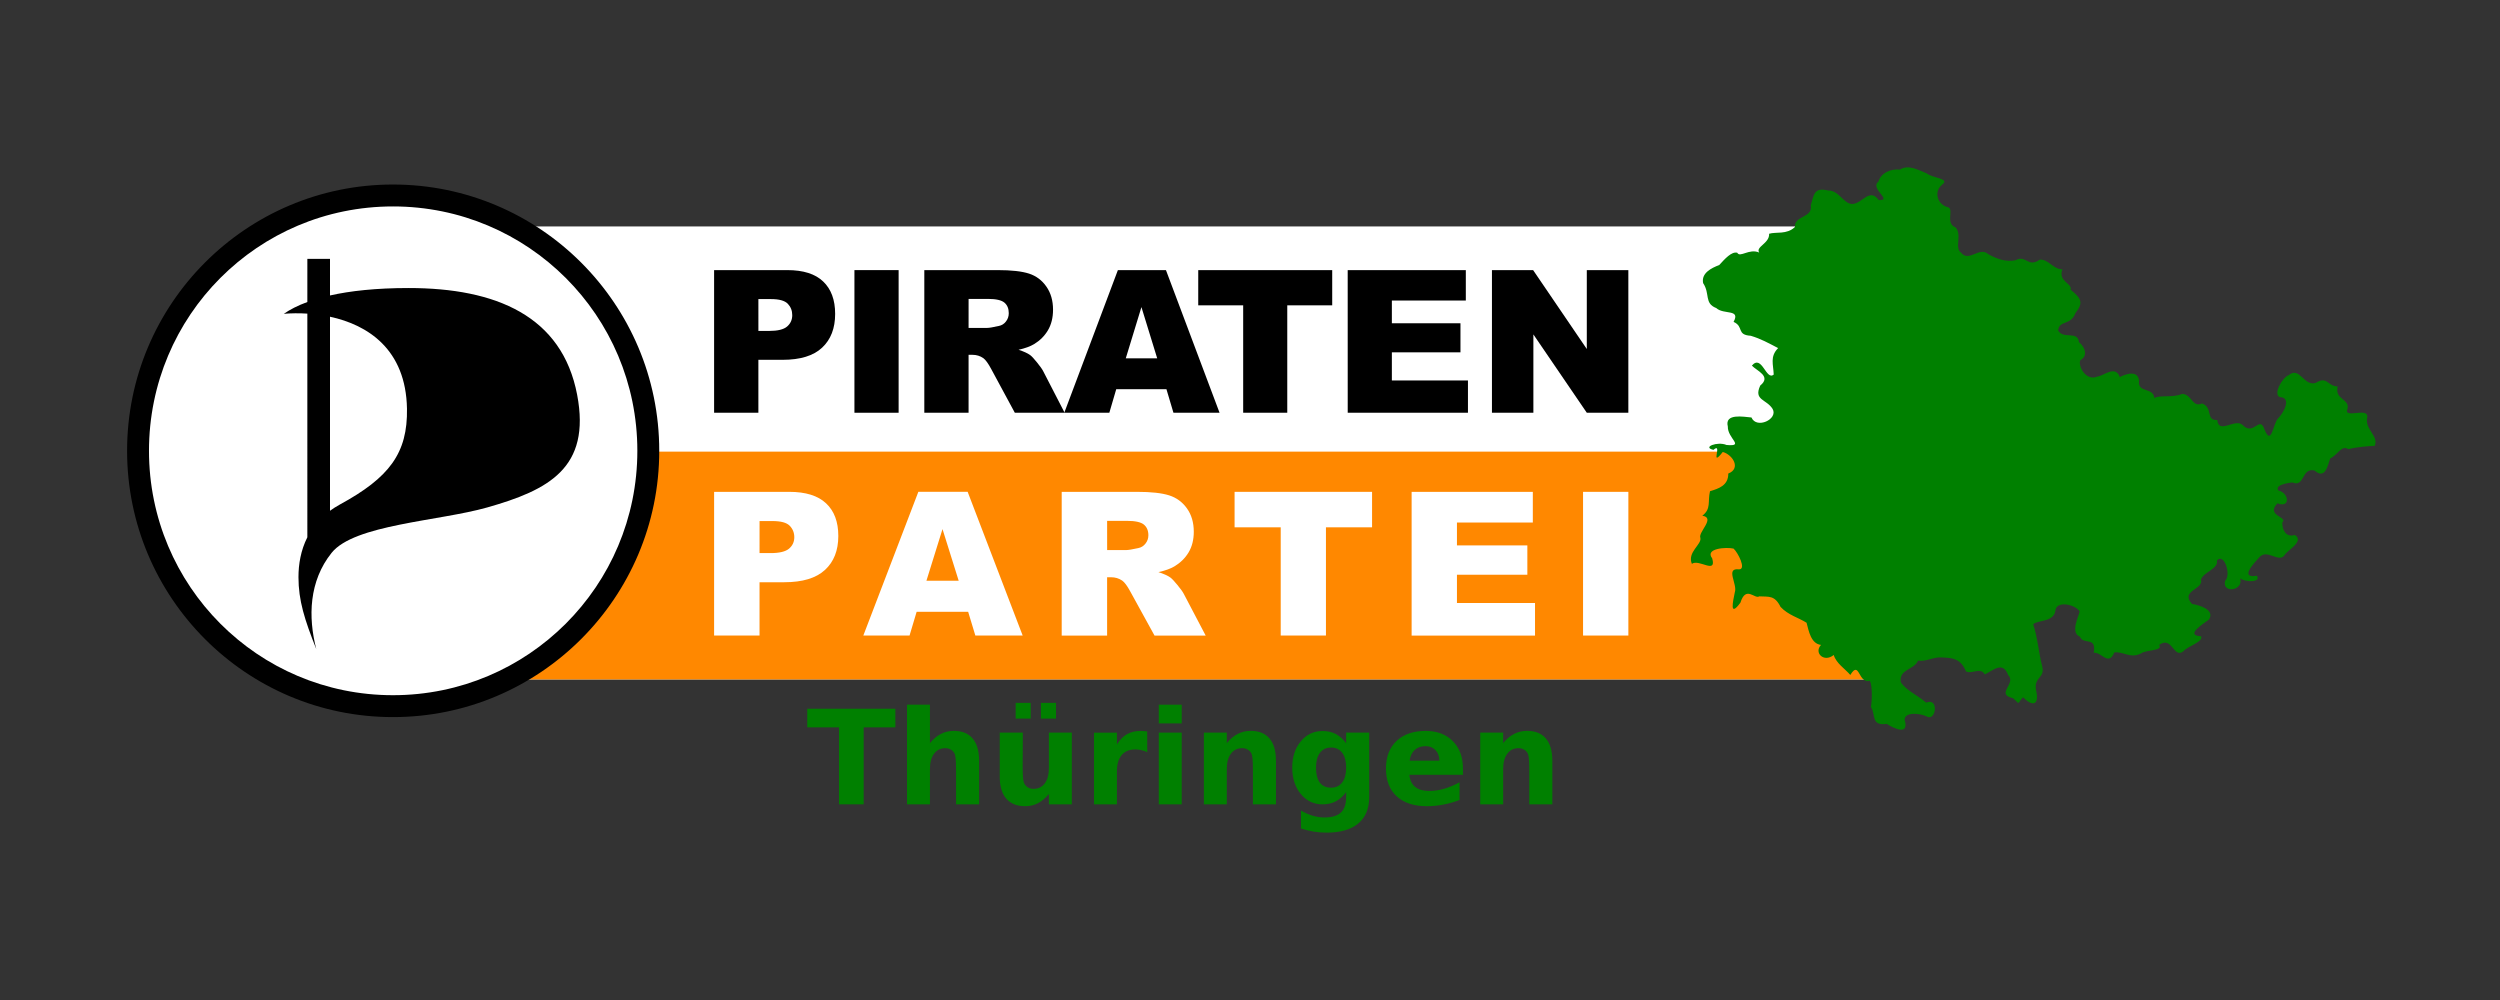
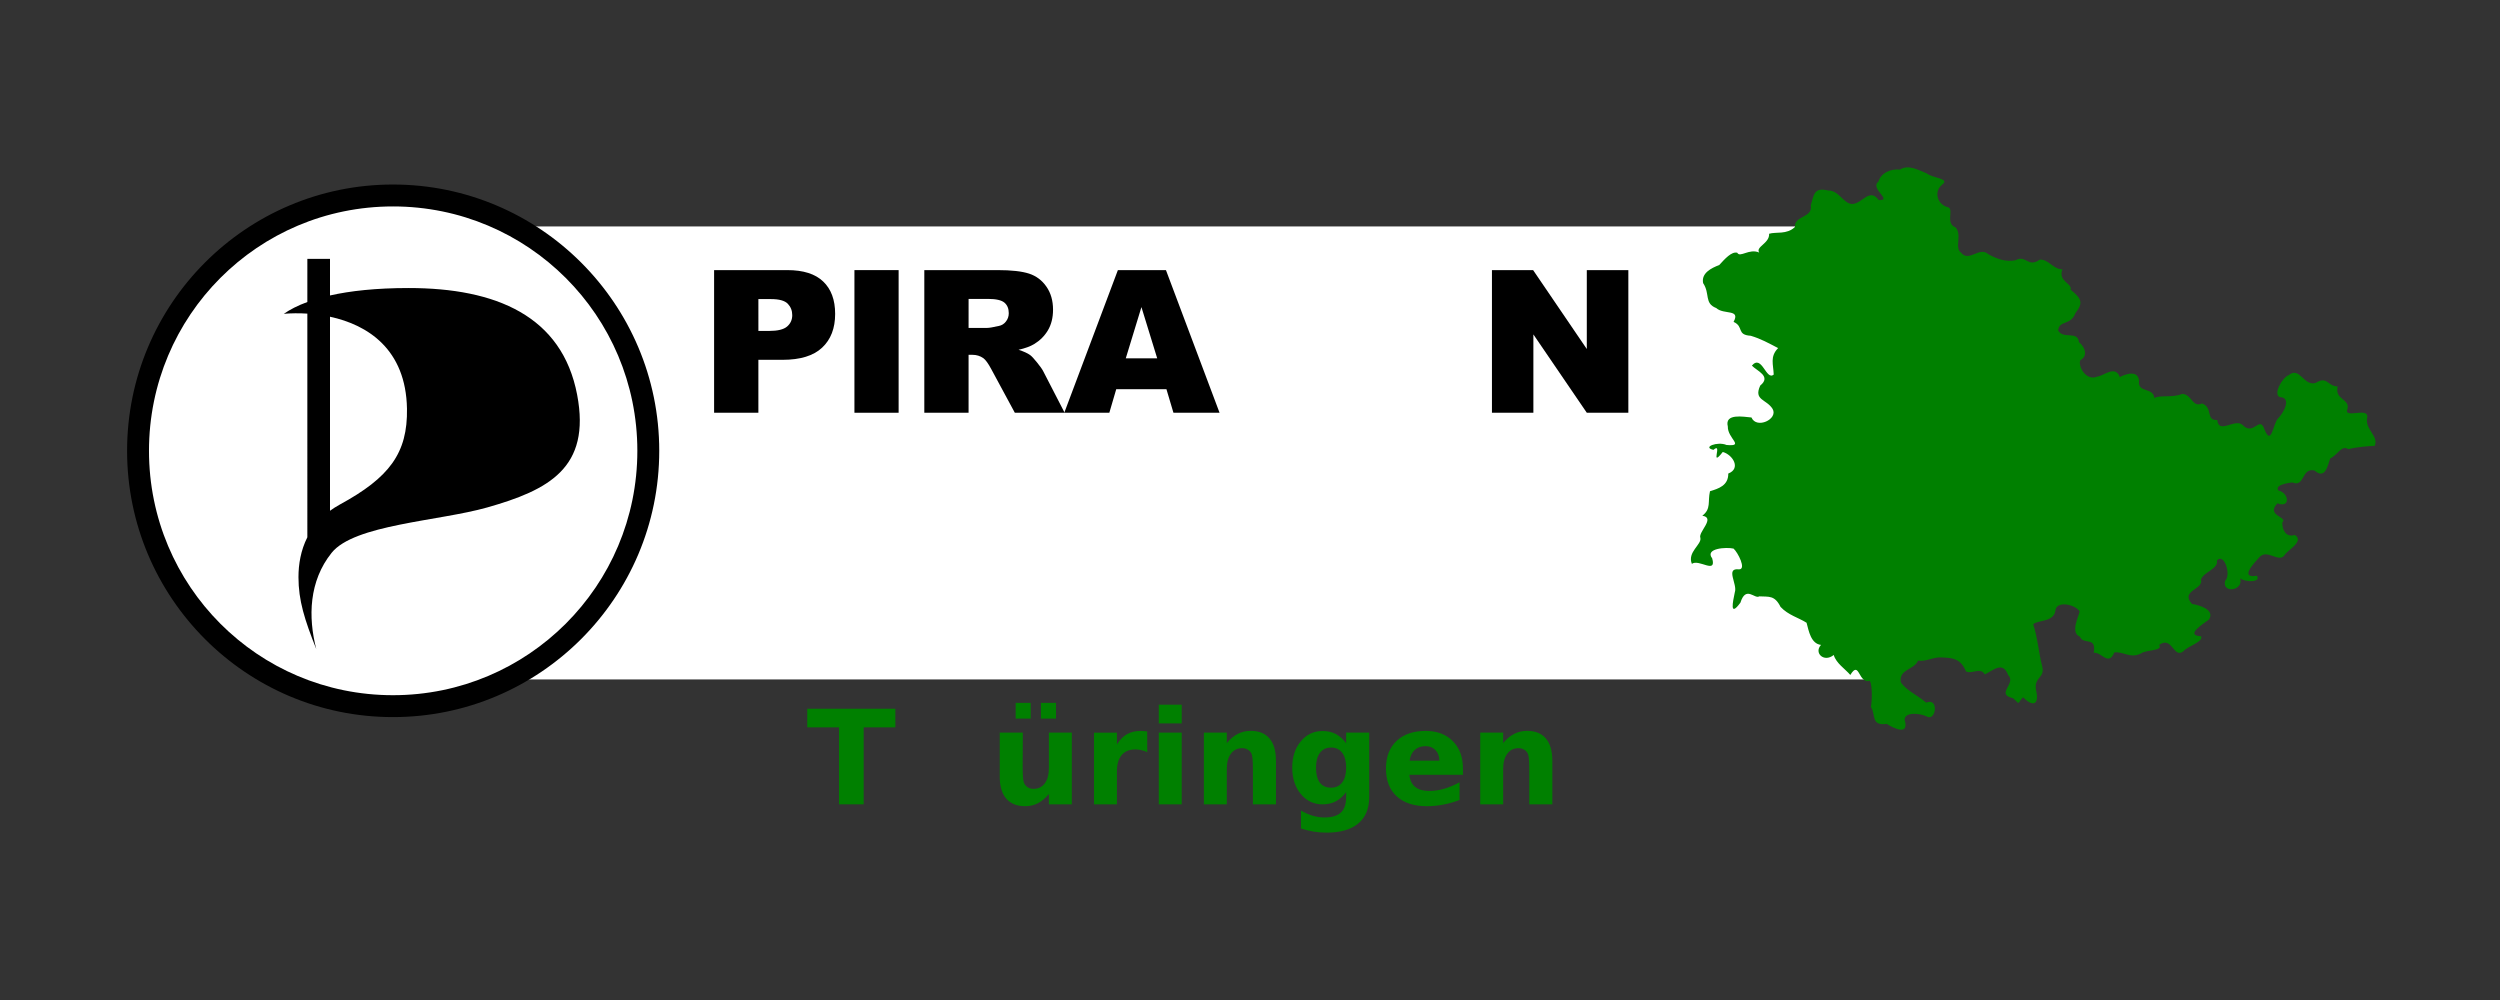
<svg xmlns="http://www.w3.org/2000/svg" xmlns:ns1="http://www.inkscape.org/namespaces/inkscape" xmlns:ns2="http://sodipodi.sourceforge.net/DTD/sodipodi-0.dtd" version="1.1" id="svg2297" ns1:version="0.48.2 r9819" ns2:version="0.32" ns2:docname="Piraten_Thueringen_allg_transparent.svg" ns1:output_extension="org.inkscape.output.svg.inkscape" x="0px" y="0px" width="225" height="90" viewBox="0 0 225 90" enable-background="new 0 0 175.792 81.748" xml:space="preserve">
  <rect x="0" y="0" width="225" height="90" fill="#333333" stroke="none" />
  <ns2:namedview ns1:window-height="1056" borderopacity="1.0" bordercolor="#666666" pagecolor="#ffffff" ns1:pageshadow="2" ns1:pageopacity="0.0" gridtolerance="10.0" id="base" ns1:zoom="5.1162574" objecttolerance="10.0" guidetolerance="10.0" ns1:cx="139.78784" ns1:cy="47.648455" ns1:window-x="66" ns1:window-y="24" ns1:current-layer="text3915" showgrid="false" ns1:window-width="1854" ns1:window-maximized="1">
	</ns2:namedview>
  <defs id="defs5">
    <ns1:perspective id="perspective32" ns1:vp_x="0 : 40.874016 : 1" ns1:vp_z="175.7921 : 40.874016 : 1" ns1:vp_y="0 : 1000 : 0" ns1:persp3d-origin="87.896049 : 27.249344 : 1" ns2:type="inkscape:persp3d">
		</ns1:perspective>
  </defs>
  <g id="g4005" transform="translate(0,8.252)">
    <g id="g4032" transform="translate(-2.101,-8.003)">
      <path id="path2294" ns1:export-ydpi="90" ns1:export-filename="D:\_kunden\piratenpartei\logovarianten\path2202.png" ns2:nodetypes="ccccc" ns1:export-xdpi="90" d="m 34.94,20.131 136.861,0 0,40.769 -136.861,0 z" ns1:connector-curvature="0" style="fill:#ffffff" />
-       <path id="path2296" ns1:export-ydpi="90" ns1:export-filename="D:\_kunden\piratenpartei\logovarianten\path2202.png" ns1:export-xdpi="90" d="m 35.156,40.398 136.057,0 0,20.501 -136.057,0 z" ns1:connector-curvature="0" style="fill:#ff8800" ns2:nodetypes="ccccc" />
      <path id="path2298" ns1:export-ydpi="90" ns1:export-filename="D:\_kunden\piratenpartei\logovarianten\path2202.png" ns1:export-xdpi="90" d="m 66.37,24.061 h 6.594 c 1.436,0 2.51,0.341 3.222,1.025 0.718,0.682 1.078,1.655 1.078,2.916 0,1.296 -0.391,2.309 -1.174,3.039 -0.776,0.73 -1.964,1.094 -3.564,1.094 h -2.171 v 4.763 H 66.37 V 24.061 z m 3.986,5.474 h 0.972 c 0.765,0 1.301,-0.131 1.611,-0.395 0.31,-0.269 0.464,-0.61 0.464,-1.025 0,-0.404 -0.134,-0.745 -0.402,-1.025 -0.269,-0.28 -0.774,-0.42 -1.516,-0.42 h -1.13 l 10e-4,2.865 0,0 z" ns1:connector-curvature="0" />
      <path id="path2300" ns1:export-ydpi="90" ns1:export-filename="D:\_kunden\piratenpartei\logovarianten\path2202.png" ns1:export-xdpi="90" d="m 79,24.061 h 3.977 V 36.898 H 79 V 24.061 z" ns1:connector-curvature="0" />
      <path id="path2302" ns1:export-ydpi="90" ns1:export-filename="D:\_kunden\piratenpartei\logovarianten\path2202.png" ns1:export-xdpi="90" d="M 85.289,36.898 V 24.061 H 91.9 c 1.227,0 2.162,0.105 2.812,0.314 0.646,0.21 1.17,0.602 1.565,1.174 0.397,0.565 0.597,1.258 0.597,2.075 0,0.711 -0.151,1.328 -0.457,1.848 -0.303,0.514 -0.721,0.931 -1.252,1.251 -0.338,0.205 -0.803,0.374 -1.393,0.508 0.475,0.157 0.818,0.314 1.035,0.472 0.145,0.105 0.355,0.33 0.63,0.674 0.28,0.345 0.468,0.609 0.56,0.797 l 1.918,3.721 h -4.482 l -2.119,-3.924 c -0.27,-0.506 -0.508,-0.837 -0.718,-0.989 -0.286,-0.198 -0.609,-0.297 -0.974,-0.297 h -0.35 v 5.21 l -3.983,0.003 0,0 z m 3.984,-7.635 h 1.672 c 0.182,0 0.531,-0.059 1.051,-0.176 0.264,-0.052 0.477,-0.187 0.641,-0.403 0.169,-0.216 0.253,-0.463 0.253,-0.745 0,-0.414 -0.132,-0.733 -0.394,-0.954 -0.264,-0.221 -0.756,-0.332 -1.479,-0.333 h -1.743 l -0.001,2.611 0,0 z" ns1:connector-curvature="0" />
      <path id="path2304" ns1:export-ydpi="90" ns1:export-filename="D:\_kunden\piratenpartei\logovarianten\path2202.png" ns1:export-xdpi="90" d="m 107.08,34.779 h -4.518 l -0.621,2.119 h -4.055 l 4.824,-12.837 h 4.326 l 4.824,12.837 h -4.15 l -0.63,-2.119 z m -0.83,-2.776 -1.42,-4.614 -1.41,4.614 h 2.83 z" ns1:connector-curvature="0" />
-       <path id="path2306" ns1:export-ydpi="90" ns1:export-filename="D:\_kunden\piratenpartei\logovarianten\path2202.png" ns1:export-xdpi="90" d="M 109.943,24.061 H 122 v 3.169 h -4.045 v 9.667 h -3.968 V 27.23 h -4.045 l 0.001,-3.169 0,0 z" ns1:connector-curvature="0" />
-       <path id="path2308" ns1:export-ydpi="90" ns1:export-filename="D:\_kunden\piratenpartei\logovarianten\path2202.png" ns1:export-xdpi="90" d="m 123.394,24.061 h 10.631 v 2.74 h -6.656 v 2.041 h 6.174 v 2.619 h -6.174 v 2.531 h 6.848 v 2.907 h -10.821 l -0.002,-12.838 0,0 z" ns1:connector-curvature="0" />
      <path id="path2310" ns1:export-ydpi="90" ns1:export-filename="D:\_kunden\piratenpartei\logovarianten\path2202.png" ns1:export-xdpi="90" d="m 136.376,24.061 h 3.705 l 4.832,7.102 v -7.102 h 3.739 v 12.837 h -3.739 l -4.808,-7.049 v 7.049 h -3.729 V 24.061 z" ns1:connector-curvature="0" />
      <path id="path2312" ns1:export-ydpi="90" ns1:export-filename="D:\_kunden\piratenpartei\logovarianten\path2202.png" ns1:export-xdpi="90" d="m 14.508,40.318 c 0,-12.688 10.285,-22.972 22.972,-22.972 12.687,0 22.972,10.285 22.972,22.972 0,12.687 -10.286,22.97 -22.972,22.97 -12.687,0 -22.972,-10.283 -22.972,-22.97 z" ns1:connector-curvature="0" style="fill:#ffffff" />
      <path id="path2314" ns1:export-ydpi="90" ns1:export-filename="D:\_kunden\piratenpartei\logovarianten\path2202.png" ns1:export-xdpi="90" d="M 31.801,28.256 V 45.72 c 0.271,-0.197 0.566,-0.385 0.886,-0.561 4.444,-2.42 6.111,-4.609 6.042,-8.627 -0.093,-5.341 -3.523,-7.542 -6.928,-8.276 z m -2.038,-5.209 h 2.038 v 3.296 c 1.809,-0.409 4.131,-0.669 7.073,-0.669 7.867,0 13.818,2.514 15.17,9.606 1.259,6.6 -2.593,8.582 -8.105,10.145 -4.355,1.232 -11.956,1.535 -13.994,4.082 -2.038,2.547 -2.126,5.776 -1.378,8.664 -1.053,-2.646 -1.604,-4.374 -1.604,-6.48 0,-1.145 0.205,-2.407 0.799,-3.586 V 27.977 c -0.756,-0.049 -1.476,-0.036 -2.116,0.017 0.539,-0.375 1.234,-0.739 2.116,-1.062 l 0.001,-3.885 0,0 z" ns1:connector-curvature="0" />
      <path id="path2329" d="m 66.371,44.017 h 6.767 c 1.474,0 2.576,0.344 3.307,1.031 0.737,0.688 1.104,1.667 1.104,2.938 0,1.307 -0.402,2.326 -1.204,3.062 -0.797,0.734 -2.016,1.104 -3.657,1.104 h -2.229 v 4.799 H 66.37 l 10e-4,-12.934 0,0 z m 4.089,5.513 h 0.997 c 0.786,0 1.336,-0.133 1.653,-0.396 0.318,-0.271 0.477,-0.613 0.478,-1.031 0,-0.405 -0.138,-0.75 -0.413,-1.033 C 72.9,46.787 72.381,46.646 71.62,46.646 h -1.159 l -0.001,2.884 0,0 0,0 z" ns1:connector-curvature="0" style="fill:#ffffff" />
-       <path id="path2331" d="M 89.235,54.815 H 84.598 L 83.96,56.95 H 79.8 l 4.952,-12.934 h 4.438 l 4.951,12.934 h -4.259 l -0.647,-2.135 z m -0.852,-2.796 -1.457,-4.649 -1.447,4.649 h 2.904 z" ns1:connector-curvature="0" style="fill:#ffffff" />
      <path id="path2333" d="M 97.654,56.95 V 44.017 h 6.786 c 1.257,0 2.218,0.105 2.884,0.316 0.664,0.212 1.2,0.605 1.608,1.182 0.405,0.57 0.61,1.269 0.61,2.092 0,0.718 -0.156,1.338 -0.467,1.86 -0.312,0.519 -0.742,0.938 -1.285,1.263 -0.348,0.205 -0.824,0.377 -1.429,0.511 0.485,0.159 0.839,0.317 1.062,0.477 0.148,0.107 0.363,0.332 0.646,0.681 0.287,0.347 0.479,0.615 0.574,0.803 l 1.969,3.75 h -4.604 l -2.174,-3.953 c -0.275,-0.512 -0.521,-0.844 -0.736,-0.996 -0.295,-0.201 -0.627,-0.3 -0.998,-0.3 h -0.359 v 5.249 h -4.087 l 0,-0.002 0,0 z m 4.09,-7.693 h 1.715 c 0.188,0 0.547,-0.059 1.08,-0.176 0.27,-0.053 0.487,-0.188 0.655,-0.406 0.173,-0.217 0.261,-0.467 0.261,-0.749 0,-0.417 -0.136,-0.737 -0.404,-0.962 -0.271,-0.223 -0.775,-0.336 -1.518,-0.336 h -1.791 l 0.002,2.629 0,0 z" ns1:connector-curvature="0" style="fill:#ffffff" />
      <path id="path2335" d="m 113.214,44.017 h 12.373 v 3.193 h -4.151 v 9.739 h -4.071 V 47.21 h -4.152 v -3.193 h 0.001 z" ns1:connector-curvature="0" style="fill:#ffffff" />
      <path id="path2337" d="m 129.147,44.017 h 10.908 v 2.762 h -6.828 v 2.056 h 6.336 v 2.64 h -6.336 v 2.549 h 7.026 v 2.93 H 129.147 V 44.017 z" ns1:connector-curvature="0" style="fill:#ffffff" />
      <path id="path2339" d="m 144.576,44.017 h 4.078 V 56.95 h -4.078 V 44.017 z" ns1:connector-curvature="0" style="fill:#ffffff" />
      <path id="path2203" ns1:export-ydpi="90" ns1:export-filename="D:\_kunden\piratenpartei\logovarianten\path2202.png" ns1:export-xdpi="90" d="m 37.467,16.358 c -13.218,0 -23.928,10.747 -23.928,23.966 0,13.218 10.709,23.966 23.928,23.966 13.219,0 23.966,-10.748 23.966,-23.966 0,-13.218 -10.747,-23.966 -23.966,-23.966 z m 0,1.972 c 12.155,0 21.995,9.84 21.995,21.995 0,12.154 -9.84,21.994 -21.995,21.994 C 25.312,62.319 15.51,52.479 15.51,40.325 15.511,28.168 25.312,18.33 37.467,18.33 z" ns1:connector-curvature="0" />
      <g id="g3991" transform="matrix(0.094,0,0,0.094,153.593,14.724)" style="fill:#008000;stroke:none">
        <g id="Hilfslinien_anzeigen" style="fill:#008000;stroke:none">
		</g>
        <g style="fill:#008000;stroke:none" transform="translate(7.058,-1.283)" id="Landesgrenze">
          <path ns1:connector-curvature="0" id="polygon147" d="m 566.468,342.305 c 6.035,-5.452 -16.222,-6.409 -4.605,-18.428 12.505,5.002 11.361,-9.878 0.867,-12.295 -4.719,-6.5 16.29,-7.895 13.327,-7.704 12.258,5.222 8.482,-14.496 21.376,-11.366 10.361,9.099 12.638,-5.325 14.892,-11.537 7.943,-3.981 10.597,-13.048 17.5,-8.942 7.646,-2.031 19.36,-2.988 25.142,-3.138 4.263,-9.573 -9.993,-15.81 -7.089,-27.583 0.998,-9.958 -23.337,2.328 -18.944,-7.994 2.364,-9.589 -12.494,-8.386 -9.425,-21.282 -10.1,-0.367 -9.802,-10.439 -21.168,-3.358 -11.741,3.154 -14.969,-16.148 -25.752,-7.504 -6.752,2.862 -14.879,18.518 -8.51,21.019 12.087,0.316 3.252,15.755 -1.778,20.521 -4.697,5.132 -6.248,27.019 -12.903,10.307 -4.673,-13.737 -10.449,7.054 -20.971,-4.231 -7.31,-6.467 -22.833,9.333 -24.186,-4.648 -11.472,0.649 -3.632,-11.78 -14.572,-15.879 -9.424,4.321 -9.323,-8.364 -18.927,-9.193 -9.253,4.053 -21.55,0.855 -26.706,4.041 -1.133,-10.849 -16.414,-4.293 -14.683,-16.848 -1.661,-13.182 -20.595,-2.279 -18.373,-3.075 -4.2,-12.229 -15.978,-0.986 -21.536,-0.655 -10.903,4.689 -18.652,-9.859 -16.369,-15.622 7.772,-4.24 4.45,-12.615 -1.224,-17.355 -1.412,-11.344 -15.06,-2.273 -19.96,-11.201 1.04,-10.204 11.937,-4.154 16.631,-16.73 7.993,-10.01 5.368,-13.981 -4.747,-22.329 1.855,-6.054 -12.278,-7.828 -7.822,-19.392 -9.157,-0.203 -13.125,-9.76 -21.635,-9.37 -11.475,8.189 -13.269,-4.96 -23.208,0.639 -9.324,1.822 -17.716,-1.163 -26.2,-5.876 -8.62,-7.647 -18.28,8.165 -26.027,-1.42 -6.523,-4.689 1.351,-17.326 -5.261,-24.208 C 243.679,55.889 252.275,43.045 246.742,40.498 236.398,38.302 232.208,25.392 241.118,18.561 248.488,12.747 231.535,12.661 225.954,7.941 217.721,4.698 208.594,-0.759 200.417,4.324 c -9.445,-0.825 -18.223,3.471 -20.635,11.586 -8.486,6.565 14.106,18.341 0.292,17.627 -8.718,-12.141 -15.793,3.513 -25.318,3.765 -8.284,-0.046 -12.974,-13.339 -23.135,-12.906 -13.887,-3.423 -13.56,4.463 -16.615,14.328 2.387,11.863 -15.912,9.558 -15.098,20.576 -7.855,7.581 -18.237,4.439 -24.759,6.51 0.629,9.187 -13.265,12.464 -9.489,17.969 C 56.121,79.596 47.26,89.054 44.672,83.987 39.243,82.513 32.692,89.975 27.401,95.753 19.696,98.666 10.056,103.52 11.973,113.057 c 6.859,10.176 0.831,19.372 12.596,23.891 7.171,6.651 23.48,0.587 16.559,13.224 10.208,4.585 2.434,12.413 16.442,13.306 9.831,2.946 16.633,6.822 26.211,11.791 -8.068,8.172 -4.531,15.748 -4.222,25.342 -7.316,6.289 -11.232,-19.841 -20.912,-8.568 4.755,5.066 18.99,10.179 8.024,19.086 -6.586,14.256 5.879,12.851 11.842,22.395 5.578,9.817 -15.505,19.557 -20.244,8.178 -7.286,-0.59 -25.944,-4.336 -22.648,8.629 -0.348,11.542 16.638,19.331 -1.258,17.699 -8.566,-3.669 -23.683,2.176 -12.501,4.67 9.373,-8.183 -4.016,18.415 8.931,2.021 9.538,2.649 17.728,15.796 5.264,20.675 0.154,11.575 -9.463,14.449 -17.502,16.919 -2.356,10.127 1.365,16.797 -7.348,23.463 13.021,1.928 -4.218,15.734 -1.87,21.175 1.514,6.362 -12.818,13.658 -8.114,24.911 6.527,-5.057 23.907,10.353 19.433,-5.258 -7.425,-9.698 13.659,-10.963 20.475,-9.363 4.049,3.596 12.66,20.153 5.113,19.875 -13.328,-1.6 -1.104,14.287 -3.933,22.008 -1.916,9.202 -5.263,24.325 5.386,9.873 5.251,-16.75 13.709,-3.047 18.037,-6.033 9.313,0.5 14.76,-1.186 20.384,10.102 7.379,7.916 17.314,10.311 24.9,15.177 2.152,7.981 4.172,20.078 13.838,21.213 -7.085,7.61 2.843,17.208 12.172,9.637 2.343,8.03 11.122,13.496 15.875,19.134 8.968,-14.81 7.437,8.869 18.751,5.616 2.346,4.518 2.149,18.512 0.99,24.993 4.93,7.75 -0.373,18.289 15.205,16.24 7.664,4.921 21.587,11.144 17.055,-3.999 -0.088,-7.654 14.742,-6.232 20.846,-3.274 9.104,5.817 12.528,-18.452 -0.268,-13.08 -7.553,-6.792 -19.497,-11.817 -24.285,-19.722 -1.88,-12.467 13.199,-11.754 16.602,-20.597 7.129,1.632 14.956,-3.934 23.503,-2.92 10.615,0.421 17.378,1.593 22.335,13.277 5.534,3.105 13.825,-4.421 17.978,2.901 8.154,-3.707 17.132,-13.165 22.389,0.617 8.402,8.168 -12.683,18.229 4.684,22.183 7.288,6.117 3.117,6.254 9.583,-0.92 11.098,10.974 15.546,5.39 12.341,-7.554 -1.845,-12.348 9.571,-10.61 5.718,-23.187 -3.207,-12.963 -4.072,-26.219 -8.293,-39.062 3.742,-4.332 19.813,-1.653 21.242,-13.335 1.08,-9.676 19.19,-5.72 23.217,1.04 -1.114,5.073 -9.133,20.266 0.233,24.15 3.359,8.358 16.052,-0.832 13.22,15.39 7.624,-1.005 13.939,13.289 19.737,-0.348 8.848,-1.012 15.443,6.167 25.551,0.956 4.767,-3.7 21.451,-2.125 17.346,-8.168 12.669,-8.975 13.609,13.491 23.176,6.164 4.266,-5.17 19.377,-8.952 16.992,-14.414 -16.018,-0.792 2.197,-12.022 7.482,-15.938 6.214,-9.339 -8.89,-13.956 -16.164,-14.976 -11.788,-12.938 11.349,-13.731 8.602,-23.437 2.276,-7.162 16.908,-10.088 15.208,-18.209 6.991,-7.855 14.021,14.137 7.827,19.516 -3.012,12.553 18.073,9.371 14.447,-2.451 4.57,3.794 20.463,4.218 15.969,-2.475 -16.949,2.874 -2.865,-11.865 2.494,-17.771 7.356,-8.226 18.401,5.737 23.975,-1.793 2.392,-4.745 19.412,-13.17 10.006,-19.432 -8.44,2.476 -12.124,-4.359 -12.126,-11.908 z" style="fill:#008000;stroke:none" />
        </g>
      </g>
      <g style="font-size:11.802px;font-style:normal;font-weight:bold;line-height:125%;letter-spacing:0px;word-spacing:0px;fill:#008000;fill-opacity:1;stroke:none;font-family:Sans;-inkscape-font-specification:Sans Bold" id="text3915">
        <path d="m 74.754,63.537 7.93,0 0,1.677 -2.853,0 0,6.927 -2.219,0 0,-6.927 -2.858,0 0,-1.677" style="" id="path3009" />
-         <path d="m 90.221,68.211 0,3.93 -2.075,0 0,-0.64 0,-2.357 c -5e-6,-0.565 -0.013,-0.953 -0.04,-1.164 -0.023,-0.211 -0.065,-0.367 -0.127,-0.467 -0.081,-0.134 -0.19,-0.238 -0.328,-0.311 -0.138,-0.077 -0.296,-0.115 -0.473,-0.115 -0.43,5e-6 -0.768,0.167 -1.014,0.501 -0.246,0.33 -0.369,0.79 -0.369,1.377 l 0,3.175 -2.063,0 0,-8.967 2.063,0 0,3.458 c 0.311,-0.377 0.642,-0.653 0.991,-0.83 0.35,-0.181 0.736,-0.271 1.158,-0.271 0.745,7e-6 1.31,0.229 1.694,0.686 0.388,0.457 0.582,1.122 0.582,1.994" style="" id="path3011" />
        <path d="m 92.077,69.629 0,-3.942 2.075,0 0,0.645 c -3e-6,0.35 -0.002,0.79 -0.006,1.32 -0.004,0.526 -0.006,0.878 -0.006,1.055 -3e-6,0.519 0.013,0.893 0.04,1.124 0.027,0.227 0.073,0.392 0.138,0.496 0.085,0.134 0.194,0.238 0.328,0.311 0.138,0.073 0.296,0.109 0.473,0.109 0.43,2e-6 0.768,-0.165 1.014,-0.496 0.246,-0.33 0.369,-0.79 0.369,-1.377 l 0,-3.187 2.063,0 0,6.454 -2.063,0 0,-0.934 c -0.311,0.377 -0.642,0.655 -0.991,0.836 -0.346,0.177 -0.728,0.265 -1.147,0.265 -0.745,0 -1.314,-0.229 -1.706,-0.686 -0.388,-0.457 -0.582,-1.122 -0.582,-1.994 m 1.435,-6.622 1.354,0 0,1.418 -1.354,0 0,-1.418 m 2.276,0 1.354,0 0,1.418 -1.354,0 0,-1.418" style="" id="path3013" />
        <path d="m 105.355,67.445 c -0.181,-0.085 -0.361,-0.146 -0.542,-0.184 -0.177,-0.042 -0.355,-0.063 -0.536,-0.063 -0.53,5e-6 -0.939,0.171 -1.228,0.513 -0.284,0.338 -0.426,0.824 -0.426,1.458 l 0,2.974 -2.063,0 0,-6.454 2.063,0 0,1.06 c 0.265,-0.423 0.569,-0.73 0.911,-0.922 0.346,-0.196 0.759,-0.294 1.239,-0.294 0.069,7e-6 0.144,0.004 0.225,0.012 0.081,0.004 0.198,0.015 0.352,0.035 l 0.006,1.867" style="" id="path3015" />
        <path d="m 106.392,65.687 2.063,0 0,6.454 -2.063,0 0,-6.454 m 0,-2.513 2.063,0 0,1.683 -2.063,0 0,-1.683" style="" id="path3017" />
        <path d="m 116.938,68.211 0,3.93 -2.075,0 0,-0.64 0,-2.369 c -1e-5,-0.557 -0.013,-0.941 -0.04,-1.153 -0.023,-0.211 -0.065,-0.367 -0.127,-0.467 -0.081,-0.134 -0.19,-0.238 -0.328,-0.311 -0.138,-0.077 -0.296,-0.115 -0.473,-0.115 -0.43,5e-6 -0.768,0.167 -1.014,0.501 -0.246,0.33 -0.369,0.79 -0.369,1.377 l 0,3.175 -2.063,0 0,-6.454 2.063,0 0,0.945 c 0.311,-0.377 0.642,-0.653 0.991,-0.83 0.35,-0.181 0.736,-0.271 1.158,-0.271 0.745,7e-6 1.31,0.229 1.694,0.686 0.388,0.457 0.582,1.122 0.582,1.994" style="" id="path3019" />
        <path d="m 123.254,71.047 c -0.284,0.377 -0.597,0.653 -0.939,0.83 -0.342,0.177 -0.738,0.265 -1.187,0.265 -0.788,0 -1.439,-0.309 -1.954,-0.928 -0.515,-0.622 -0.772,-1.414 -0.772,-2.374 0,-0.964 0.257,-1.754 0.772,-2.369 0.515,-0.619 1.166,-0.928 1.954,-0.928 0.45,6e-6 0.845,0.088 1.187,0.265 0.342,0.177 0.655,0.455 0.939,0.836 l 0,-0.957 2.075,0 0,5.803 c 0,1.037 -0.328,1.829 -0.985,2.374 -0.653,0.549 -1.602,0.824 -2.847,0.824 -0.403,-2e-6 -0.793,-0.031 -1.17,-0.092 -0.377,-0.061 -0.755,-0.156 -1.135,-0.282 l 0,-1.608 c 0.361,0.207 0.715,0.361 1.06,0.461 0.346,0.104 0.693,0.156 1.043,0.156 0.676,-2e-6 1.172,-0.148 1.487,-0.444 0.315,-0.296 0.473,-0.759 0.473,-1.389 l 0,-0.444 m -1.36,-4.017 c -0.426,5e-6 -0.759,0.158 -0.997,0.473 -0.238,0.315 -0.357,0.761 -0.357,1.337 -10e-6,0.592 0.115,1.041 0.346,1.349 0.231,0.304 0.567,0.455 1.009,0.455 0.43,10e-7 0.765,-0.158 1.003,-0.473 0.238,-0.315 0.357,-0.759 0.357,-1.331 0,-0.576 -0.119,-1.022 -0.357,-1.337 -0.238,-0.315 -0.572,-0.473 -1.003,-0.473" style="" id="path3021" />
        <path d="m 133.766,68.897 0,0.588 -4.824,0 c 0.05,0.484 0.225,0.847 0.524,1.089 0.3,0.242 0.718,0.363 1.256,0.363 0.434,10e-7 0.878,-0.063 1.331,-0.19 0.457,-0.131 0.926,-0.327 1.406,-0.588 l 0,1.591 c -0.488,0.184 -0.976,0.323 -1.464,0.415 -0.488,0.096 -0.976,0.144 -1.464,0.144 -1.168,0 -2.077,-0.296 -2.726,-0.887 -0.645,-0.596 -0.968,-1.429 -0.968,-2.501 0,-1.053 0.317,-1.881 0.951,-2.484 0.638,-0.603 1.514,-0.905 2.628,-0.905 1.014,7e-6 1.825,0.305 2.432,0.916 0.611,0.611 0.916,1.427 0.916,2.449 m -2.121,-0.686 c -1e-5,-0.392 -0.115,-0.707 -0.346,-0.945 -0.227,-0.242 -0.524,-0.363 -0.893,-0.363 -0.4,6e-6 -0.724,0.113 -0.974,0.34 -0.25,0.223 -0.405,0.546 -0.467,0.968 l 2.68,0" style="" id="path3023" />
        <path d="m 141.811,68.211 0,3.93 -2.075,0 0,-0.64 0,-2.369 c -1e-5,-0.557 -0.013,-0.941 -0.04,-1.153 -0.023,-0.211 -0.065,-0.367 -0.127,-0.467 -0.081,-0.134 -0.19,-0.238 -0.328,-0.311 -0.138,-0.077 -0.296,-0.115 -0.473,-0.115 -0.43,5e-6 -0.768,0.167 -1.014,0.501 -0.246,0.33 -0.369,0.79 -0.369,1.377 l 0,3.175 -2.063,0 0,-6.454 2.063,0 0,0.945 c 0.311,-0.377 0.642,-0.653 0.991,-0.83 0.35,-0.181 0.736,-0.271 1.158,-0.271 0.745,7e-6 1.31,0.229 1.694,0.686 0.388,0.457 0.582,1.122 0.582,1.994" style="" id="path3025" />
      </g>
    </g>
  </g>
</svg>